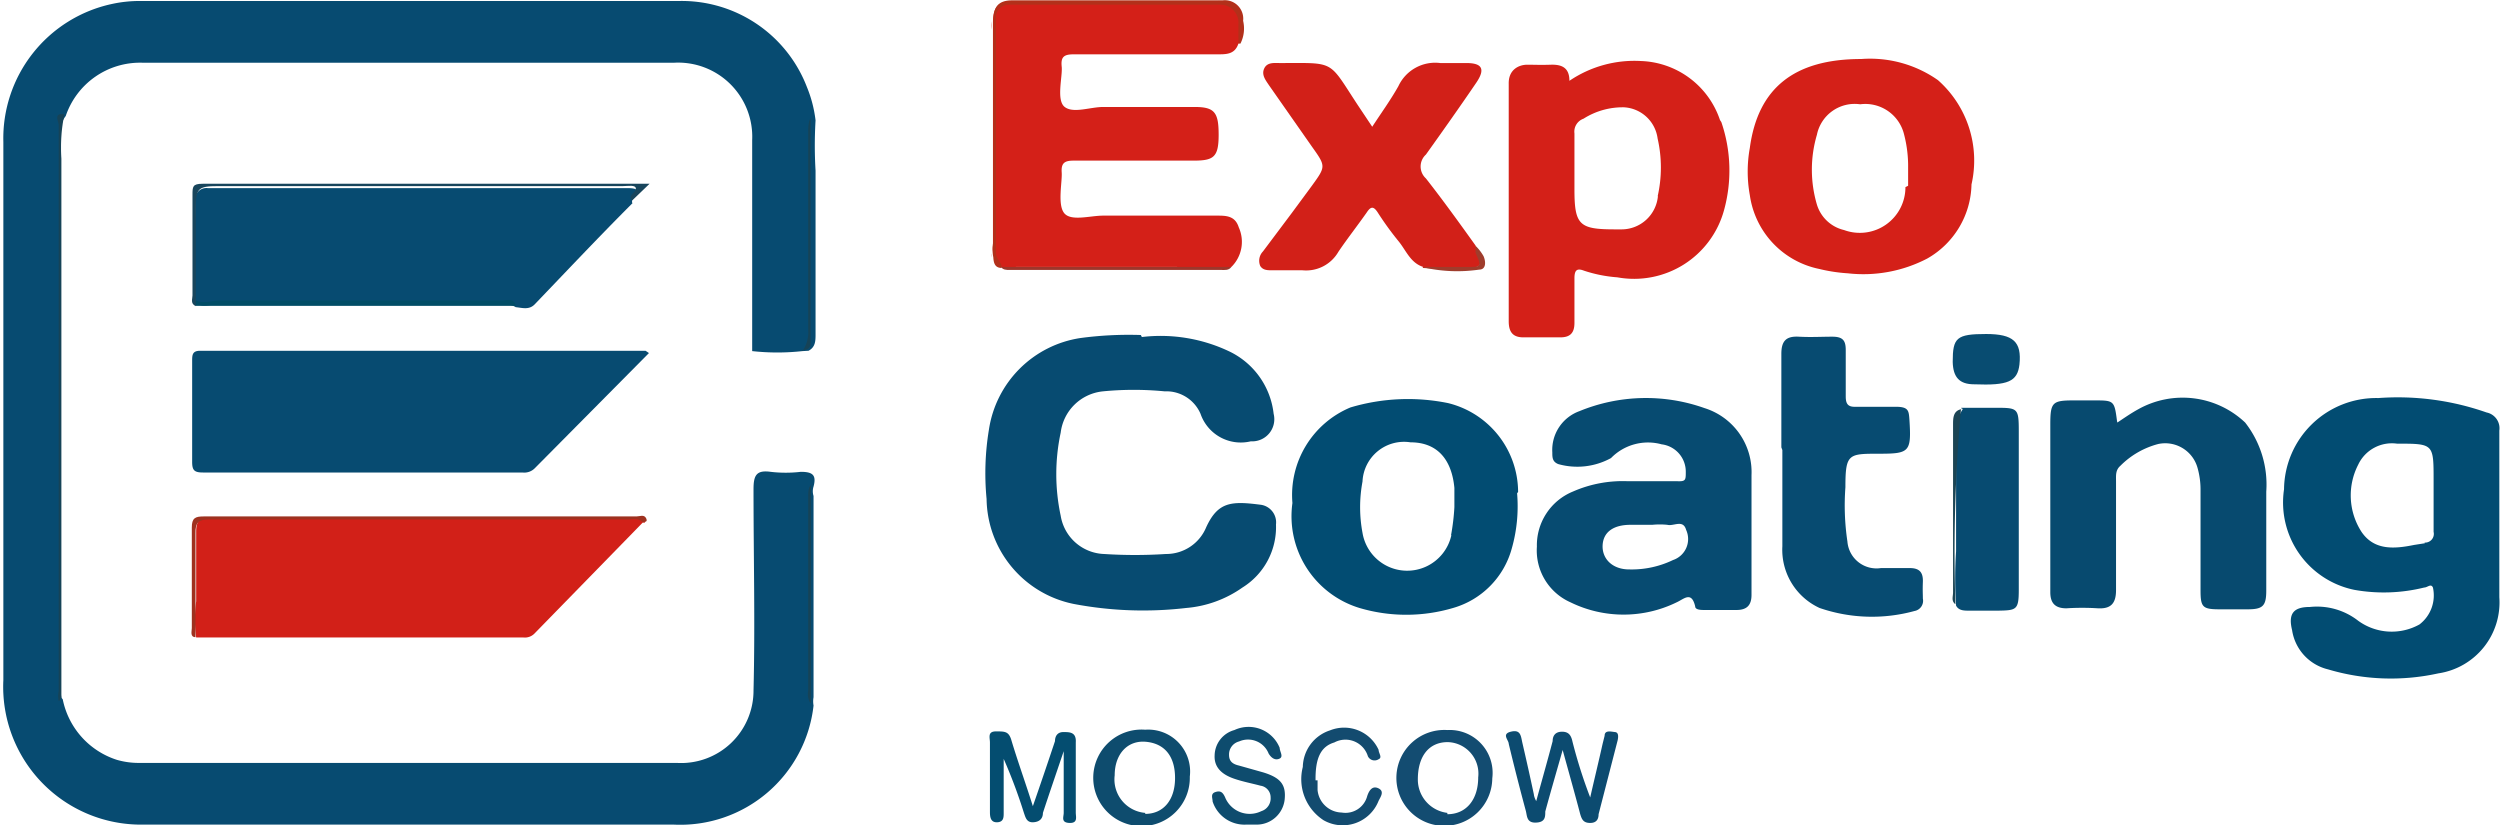
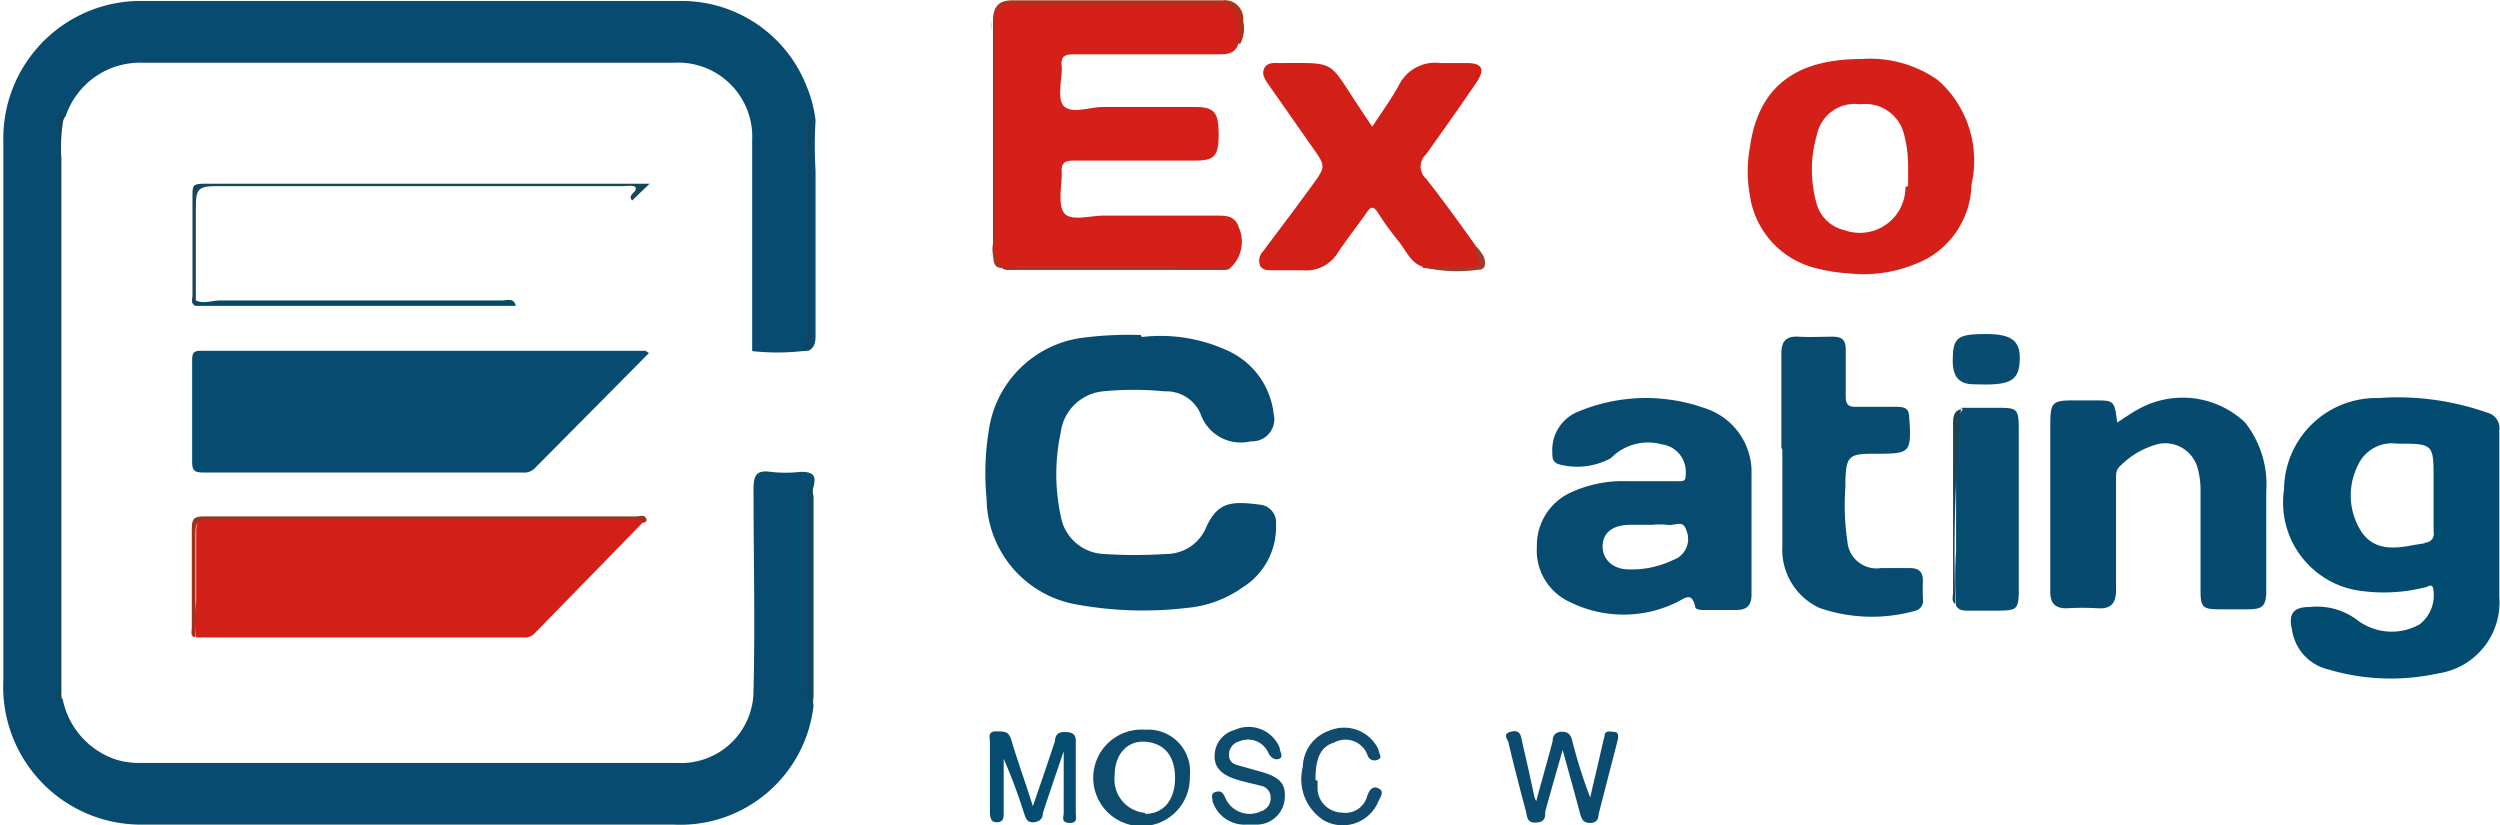
<svg xmlns="http://www.w3.org/2000/svg" id="ad169066-c4a2-4272-a8de-508fc8b26078" data-name="Слой 1" viewBox="0 0 74.55 24.61">
  <defs>
    <style>.a1072f39-9664-4a62-9dd8-93a54f69c26c{fill:none;}.a2fdd48b-c614-4bd3-8a77-5988088ce90e{clip-path:url(#ad7bcb77-a307-4906-8b91-fe588411934f);}.a55331f0-114e-4831-9c92-c08fc1531c40{fill:#074b71;}.f616226f-8334-4fa7-a51e-b401f2e4fab3{fill:#d22018;}.bf443b25-7fca-4ce9-b4b8-da6184aa3632{fill:#d42018;}.b5ce29f2-1be7-4fe2-9066-a6da3b56ba00{fill:#024c72;}.ebbf7986-1c26-45a4-a8d4-d5fe0aeddcd1{fill:#074a6f;}.e222657c-1c73-4b5e-b7f0-6a1ae50b184e{fill:#0c4b70;}.b62842df-4b91-46ed-a30b-6a7f29b10ba1{fill:#044d70;}.e0cb43e1-5867-4527-af71-4475cd5a2cbc{fill:#0e4c6e;}.f8ba0ee4-26e5-4066-8208-7c555217872d{fill:#134c71;}.e63b58d2-c543-4388-b6a4-030f7265a8fc{fill:#084c71;}.eb6d970f-f771-48c8-8821-8d47dd420fa6{fill:#134b6f;}.b8becdd9-18e0-4e49-9f6b-f624219a6603{fill:#b2301a;}.f8557c5d-ab95-405e-b0b2-f2d152a12dfc{fill:#004c65;}.b542c32b-577c-4714-9926-30ace42e2f04{fill:#18455c;}.ee1837a7-4c5f-4c2f-921f-b68d5a493787{fill:#164357;}.ea1d79a1-3aba-4972-a28f-25ca807f03d2{fill:#9e311f;}.b5498d94-19dd-41e8-9daf-f2385ae71788{fill:#9d362b;}.e38f14c0-d48c-4746-9807-83843d8511c9{fill:#1b4453;}.ee7cc5fd-ec51-4b66-bf15-3b96400b5b1d{fill:#9f3c2c;}</style>
    <clipPath id="ad7bcb77-a307-4906-8b91-fe588411934f" transform="translate(-808.28 -478.04)">
      <rect class="a1072f39-9664-4a62-9dd8-93a54f69c26c" x="808.28" y="478.04" width="74.55" height="24.61" />
    </clipPath>
  </defs>
  <title>ExpoCoating (Москва)</title>
  <g class="a2fdd48b-c614-4bd3-8a77-5988088ce90e">
    <path class="a55331f0-114e-4831-9c92-c08fc1531c40" d="M832.21,488.51a6.85,6.85,0,0,1-1.5,0c0-.47,0-.94,0-1.41,0-1.62,0-3.25,0-4.88a2.21,2.21,0,0,0-2.32-2.31c-5.29,0-10.58,0-15.87,0a2.34,2.34,0,0,0-2.28,1.59.7.7,0,0,0-.14.54c0,5.56,0,11.11,0,16.67,0,.06,0,.14.05.18a2.39,2.39,0,0,0,1.62,1.81,2.34,2.34,0,0,0,.69.09h16a2.16,2.16,0,0,0,2.29-2.16c.05-2,0-4,0-6,0-.41.08-.58.51-.52a3.87,3.87,0,0,0,.9,0c.36,0,.47.1.38.44a.46.46,0,0,0,0,.28v6a.71.71,0,0,0,0,.25,4,4,0,0,1-4.17,3.55q-7.92,0-15.83,0a4.11,4.11,0,0,1-4.16-4.31c0-5.35,0-10.7,0-16.05a4.1,4.1,0,0,1,3.23-4.11,3.87,3.87,0,0,1,.9-.09h16a4,4,0,0,1,3.83,2.56,3.78,3.78,0,0,1,.26,1,12.52,12.52,0,0,0,0,1.5V488c0,.2,0,.39-.21.5" transform="translate(-808.28 -478.04)" />
    <path class="a55331f0-114e-4831-9c92-c08fc1531c40" d="M827.63,488.57l-3.4,3.43a.44.44,0,0,1-.37.13h-9.53c-.26,0-.32-.07-.32-.32,0-1,0-2,0-3,0-.18,0-.31.24-.31h13.28l.09.06" transform="translate(-808.28 -478.04)" />
    <path class="f616226f-8334-4fa7-a51e-b401f2e4fab3" d="M827.45,493.62l-3.23,3.31a.4.4,0,0,1-.33.12h-9.76a3.92,3.92,0,0,1,0-1.08c0-.69,0-1.39,0-2.08,0-.32.1-.39.4-.39h12.7c.1,0,.27-.07.28.13" transform="translate(-808.28 -478.04)" />
-     <path class="a55331f0-114e-4831-9c92-c08fc1531c40" d="M827.13,484.11c-1,1-1.94,2-2.9,3-.17.18-.37.11-.57.09a.62.62,0,0,0-.4-.08h-8.54c-.21,0-.43.12-.62-.08-.05-1,0-2,0-3a.34.34,0,0,1,.38-.39H827c.27,0,.4.06.14.31a.27.27,0,0,0,0,.16" transform="translate(-808.28 -478.04)" />
    <path class="bf443b25-7fca-4ce9-b4b8-da6184aa3632" d="M845.21,479.34c-.11.33-.37.32-.64.32H840.3c-.3,0-.39.08-.36.37s-.17,1,.09,1.2.76,0,1.15,0h2.72c.6,0,.72.16.72.83s-.15.77-.75.77c-1.2,0-2.39,0-3.58,0-.26,0-.37.07-.35.35s-.13.95.07,1.21.77.08,1.17.08h3.38c.28,0,.55,0,.66.35A1.05,1.05,0,0,1,845,486a15,15,0,0,1-1.64,0h-4.78a1.37,1.37,0,0,1-.45,0h0a.74.74,0,0,1-.24-.63v-6.66c0-.47.16-.64.62-.64q3,0,6.08,0a.62.62,0,0,1,.66.67,1.22,1.22,0,0,1,0,.57" transform="translate(-808.28 -478.04)" />
    <path class="a55331f0-114e-4831-9c92-c08fc1531c40" d="M842.33,488.09a4.76,4.76,0,0,1,2.63.44,2.35,2.35,0,0,1,1.3,1.85.66.66,0,0,1-.68.82,1.27,1.27,0,0,1-1.5-.82,1.11,1.11,0,0,0-1.07-.67,9.45,9.45,0,0,0-1.84,0,1.41,1.41,0,0,0-1.26,1.23,5.92,5.92,0,0,0,0,2.48,1.36,1.36,0,0,0,1.29,1.14,14.28,14.28,0,0,0,1.85,0,1.29,1.29,0,0,0,1.2-.8c.35-.76.75-.78,1.61-.67a.53.53,0,0,1,.47.59,2.12,2.12,0,0,1-1,1.88,3.39,3.39,0,0,1-1.68.61,11.06,11.06,0,0,1-3.35-.12,3.24,3.24,0,0,1-2.6-3.13,8,8,0,0,1,.07-2.07,3.25,3.25,0,0,1,2.73-2.73,10.86,10.86,0,0,1,1.8-.09" transform="translate(-808.28 -478.04)" />
    <path class="b5ce29f2-1be7-4fe2-9066-a6da3b56ba00" d="M880.59,494.24l-.32.05c-.59.12-1.19.17-1.57-.39a2,2,0,0,1-.1-2,1.11,1.11,0,0,1,1.16-.63c1.09,0,1.09,0,1.09,1.09v.45c0,.37,0,.73,0,1.09a.26.26,0,0,1-.27.32m2.23-.8c0-.84,0-1.69,0-2.54a.48.48,0,0,0-.38-.54,8,8,0,0,0-3.23-.43,2.75,2.75,0,0,0-2.81,2.72,2.66,2.66,0,0,0,2.1,3,5,5,0,0,0,2.08-.07c.1,0,.2-.13.26,0a1.09,1.09,0,0,1-.4,1.1,1.7,1.7,0,0,1-1.83-.11,2,2,0,0,0-1.44-.41c-.49,0-.65.2-.53.69A1.42,1.42,0,0,0,877.7,498a6.56,6.56,0,0,0,3.29.12,2.14,2.14,0,0,0,1.82-2.27c0-.79,0-1.58,0-2.38Z" transform="translate(-808.28 -478.04)" />
-     <path class="bf443b25-7fca-4ce9-b4b8-da6184aa3632" d="M857.72,483.88a1.09,1.09,0,0,1-1.1,1h-.17c-1.07,0-1.22-.12-1.22-1.19v-.5c0-.39,0-.78,0-1.17a.41.41,0,0,1,.27-.44,2.18,2.18,0,0,1,1.21-.34,1.07,1.07,0,0,1,1,.93,3.89,3.89,0,0,1,0,1.73m1.86-2.28a2.58,2.58,0,0,0-2.35-1.76,3.45,3.45,0,0,0-2.14.59c0-.41-.25-.49-.56-.48s-.46,0-.7,0-.56.14-.55.57c0,1.65,0,3.3,0,5,0,.69,0,1.38,0,2.08,0,.33.13.49.47.48h1.07c.29,0,.42-.13.42-.43s0-.89,0-1.33c0-.24.07-.31.28-.23a4.08,4.08,0,0,0,1,.2,2.78,2.78,0,0,0,3.18-2,4.45,4.45,0,0,0-.08-2.63" transform="translate(-808.28 -478.04)" />
    <path class="a55331f0-114e-4831-9c92-c08fc1531c40" d="M858.17,494.74a2.84,2.84,0,0,1-1.31.28c-.5,0-.81-.32-.79-.72s.33-.61.83-.61h.65a2.26,2.26,0,0,1,.45,0c.19.05.47-.17.56.15a.66.66,0,0,1-.39.9m2.34-.86c0-.56,0-1.11,0-1.67a2,2,0,0,0-1.4-2,5.22,5.22,0,0,0-3.73.09,1.23,1.23,0,0,0-.81,1.23c0,.15,0,.28.18.35a2.09,2.09,0,0,0,1.57-.18,1.54,1.54,0,0,1,1.51-.41.82.82,0,0,1,.72.82c0,.24,0,.29-.25.28h-1.48a3.69,3.69,0,0,0-1.64.31,1.73,1.73,0,0,0-1.07,1.64,1.69,1.69,0,0,0,1,1.66,3.6,3.6,0,0,0,3.17,0c.22-.1.44-.34.55.12,0,.11.18.11.29.11h.94c.31,0,.45-.14.45-.45,0-.63,0-1.25,0-1.88Z" transform="translate(-808.28 -478.04)" />
    <path class="ebbf7986-1c26-45a4-a8d4-d5fe0aeddcd1" d="M871.42,490.64c.21-.14.41-.28.63-.4a2.71,2.71,0,0,1,3.18.4,3,3,0,0,1,.63,2.06c0,1,0,2,0,2.95,0,.46-.1.56-.56.56-.27,0-.55,0-.82,0-.52,0-.58-.06-.58-.57,0-1,0-2,0-3a2.37,2.37,0,0,0-.09-.65,1,1,0,0,0-1.17-.71,2.47,2.47,0,0,0-1.13.65c-.15.13-.13.29-.13.46,0,1.08,0,2.17,0,3.25,0,.4-.16.56-.54.54a7.37,7.37,0,0,0-.94,0c-.34,0-.48-.16-.48-.48s0-.64,0-1c0-1.34,0-2.69,0-4,0-.66.06-.72.69-.72h.61c.6,0,.61,0,.69.62" transform="translate(-808.28 -478.04)" />
-     <path class="b5ce29f2-1be7-4fe2-9066-a6da3b56ba00" d="M851.56,494a1.35,1.35,0,0,1-2.65-.07,4.14,4.14,0,0,1,0-1.53,1.24,1.24,0,0,1,1.43-1.17c.8,0,1.23.51,1.31,1.36,0,.18,0,.36,0,.57a6.59,6.59,0,0,1-.1.84m2-1.29a2.74,2.74,0,0,0-2.09-2.65,6,6,0,0,0-2.91.13,2.83,2.83,0,0,0-1.73,2.85,2.86,2.86,0,0,0,2,3.13,4.91,4.91,0,0,0,2.79,0,2.54,2.54,0,0,0,1.75-1.77,4.6,4.6,0,0,0,.16-1.65" transform="translate(-808.28 -478.04)" />
    <path class="bf443b25-7fca-4ce9-b4b8-da6184aa3632" d="M865.1,483.62a1.36,1.36,0,0,1-1.83,1.28,1.11,1.11,0,0,1-.81-.76,3.68,3.68,0,0,1,0-2.08,1.15,1.15,0,0,1,1.29-.91,1.19,1.19,0,0,1,1.31.9,3.76,3.76,0,0,1,.12,1c0,.14,0,.34,0,.53m.89-3.15a3.52,3.52,0,0,0-2.29-.63c-2,0-3.08.87-3.32,2.65a3.94,3.94,0,0,0,0,1.41,2.62,2.62,0,0,0,2.07,2.2,4.85,4.85,0,0,0,.85.13,4.12,4.12,0,0,0,2.37-.44,2.6,2.6,0,0,0,1.32-2.21,3.2,3.2,0,0,0-1-3.11" transform="translate(-808.28 -478.04)" />
    <path class="f616226f-8334-4fa7-a51e-b401f2e4fab3" d="M850.72,486c-.38-.12-.51-.49-.73-.76a9.19,9.19,0,0,1-.63-.87c-.12-.18-.2-.18-.32,0-.28.4-.58.78-.85,1.18a1.11,1.11,0,0,1-1.07.55c-.3,0-.6,0-.9,0-.14,0-.28,0-.36-.13a.4.4,0,0,1,.08-.43l.87-1.16.59-.8c.42-.58.42-.58,0-1.17l-1.28-1.83c-.1-.15-.23-.31-.14-.5s.3-.16.47-.16c1.66,0,1.43-.1,2.31,1.24l.44.66c.28-.43.55-.8.78-1.21a1.21,1.21,0,0,1,1.25-.69c.26,0,.52,0,.78,0,.47,0,.57.18.29.59-.49.72-1,1.44-1.5,2.14a.48.48,0,0,0,0,.71c.51.65,1,1.33,1.48,2,.24.67.24.67-.49.67a7.94,7.94,0,0,1-1.09,0" transform="translate(-808.28 -478.04)" />
    <path class="a55331f0-114e-4831-9c92-c08fc1531c40" d="M861.4,491.38c0-.93,0-1.86,0-2.79,0-.39.15-.53.52-.51s.68,0,1,0,.4.12.4.4c0,.46,0,.92,0,1.38,0,.23.07.32.3.31.4,0,.8,0,1.19,0s.39.12.41.4c.06.95,0,1-.91,1s-1,0-1,1a7.33,7.33,0,0,0,.06,1.62.87.87,0,0,0,1,.79c.29,0,.57,0,.86,0s.4.13.39.41,0,.34,0,.5a.31.31,0,0,1-.25.37,4.79,4.79,0,0,1-2.83-.09,1.91,1.91,0,0,1-1.11-1.84c0-1,0-1.91,0-2.87Z" transform="translate(-808.28 -478.04)" />
    <path class="a55331f0-114e-4831-9c92-c08fc1531c40" d="M866.76,490.2l1,0c.7,0,.72,0,.72.72v2.92c0,.59,0,1.19,0,1.79s-.07.61-.62.62H867c-.15,0-.31,0-.39-.15a12.52,12.52,0,0,1,0-1.62c0-1.14,0-2.27,0-3.41a1.27,1.27,0,0,1,.2-.83" transform="translate(-808.28 -478.04)" />
    <path class="e222657c-1c73-4b5e-b7f0-6a1ae50b184e" d="M854.88,500.4c-.19.67-.36,1.25-.52,1.84,0,.16,0,.32-.28.33s-.26-.2-.3-.35q-.27-1-.51-2c0-.11-.22-.29.06-.36s.3.1.34.3c.12.52.24,1.05.35,1.57,0,0,0,.07.07.2.18-.66.34-1.22.49-1.79,0-.16.08-.28.28-.28s.27.11.31.29a14.68,14.68,0,0,0,.53,1.67c.12-.53.25-1.06.37-1.6l.06-.24c0-.18.2-.12.31-.11s.1.14.08.24l-.57,2.21c0,.13-.05.26-.25.26s-.25-.1-.3-.27c-.16-.61-.33-1.21-.52-1.9" transform="translate(-808.28 -478.04)" />
    <path class="b62842df-4b91-46ed-a30b-6a7f29b10ba1" d="M840,500.44c-.23.68-.43,1.26-.62,1.84,0,.16-.09.27-.29.28s-.23-.15-.28-.29a15.41,15.41,0,0,0-.6-1.6v1.61c0,.13,0,.27-.19.28s-.22-.14-.22-.3c0-.69,0-1.39,0-2.08,0-.14-.08-.33.18-.33s.37,0,.45.23c.19.64.42,1.27.65,2,.24-.69.45-1.31.66-1.94,0-.13.06-.27.25-.27s.39,0,.37.31c0,.7,0,1.39,0,2.09,0,.13.07.32-.19.31s-.17-.18-.17-.3v-1.82" transform="translate(-808.28 -478.04)" />
    <path class="e0cb43e1-5867-4527-af71-4475cd5a2cbc" d="M842.43,502.28a1,1,0,0,1-.91-1.12c0-.63.38-1.05.93-1s.87.42.87,1.08-.35,1.07-.89,1.07m0-2.51a1.44,1.44,0,1,0,1.33,1.4,1.25,1.25,0,0,0-1.33-1.4" transform="translate(-808.28 -478.04)" />
-     <path class="f8ba0ee4-26e5-4066-8208-7c555217872d" d="M851.44,502.28a1,1,0,0,1-.88-1c0-.69.33-1.11.89-1.11a.94.94,0,0,1,.91,1.05c0,.67-.36,1.1-.92,1.1m0-2.51a1.43,1.43,0,1,0,1.34,1.44,1.28,1.28,0,0,0-1.34-1.44" transform="translate(-808.28 -478.04)" />
    <path class="e0cb43e1-5867-4527-af71-4475cd5a2cbc" d="M845.44,502.63a1,1,0,0,1-1-.69c0-.1-.07-.23.08-.28s.22,0,.29.15a.79.79,0,0,0,1.08.42.4.4,0,0,0,.28-.41.35.35,0,0,0-.3-.35c-.26-.07-.53-.12-.79-.21s-.6-.27-.58-.69a.8.8,0,0,1,.59-.76,1,1,0,0,1,1.35.53c0,.11.12.26,0,.32s-.24,0-.33-.15a.66.66,0,0,0-.88-.36.4.4,0,0,0-.3.4c0,.21.13.28.3.32l.71.2c.53.16.69.37.65.8a.84.84,0,0,1-.84.76h-.24" transform="translate(-808.28 -478.04)" />
    <path class="e63b58d2-c543-4388-b6a4-030f7265a8fc" d="M867.5,488c.82,0,1.07.23,1,.91-.06.51-.34.63-1.35.59-.44,0-.63-.21-.64-.67,0-.72.11-.83,1-.83" transform="translate(-808.28 -478.04)" />
    <path class="eb6d970f-f771-48c8-8821-8d47dd420fa6" d="M847.57,501.31s0,.16,0,.29a.74.74,0,0,0,.72.67.67.67,0,0,0,.76-.49c.06-.18.16-.32.34-.23s.06.25,0,.37a1.15,1.15,0,0,1-1.64.58,1.46,1.46,0,0,1-.62-1.59,1.17,1.17,0,0,1,.81-1.09,1.13,1.13,0,0,1,1.45.58c0,.1.12.23,0,.28a.22.22,0,0,1-.32-.09.7.7,0,0,0-1-.41c-.4.12-.57.46-.56,1.13" transform="translate(-808.28 -478.04)" />
    <path class="b8becdd9-18e0-4e49-9f6b-f624219a6603" d="M845.21,479.34c0-.19,0-.38,0-.58a.54.54,0,0,0-.56-.58h-6.25a.39.39,0,0,0-.42.45c0,2.31,0,4.63,0,6.95,0,.19.18.28.17.45-.21,0-.24-.16-.25-.32a1.19,1.19,0,0,1,0-.46c0-2.19,0-4.38,0-6.57,0-.45.16-.63.57-.63h6.27a.55.55,0,0,1,.61.61,1,1,0,0,1-.08.68" transform="translate(-808.28 -478.04)" />
    <path class="f8557c5d-ab95-405e-b0b2-f2d152a12dfc" d="M814.12,487c.24.11.48,0,.72,0h8.42c.14,0,.34-.09.4.16l-3.07,0h-6.47a.11.11,0,0,1,0-.17" transform="translate(-808.28 -478.04)" />
    <path class="b542c32b-577c-4714-9926-30ace42e2f04" d="M814.12,487v.17c-.17-.07-.1-.22-.1-.32,0-1,0-2,0-3,0-.24,0-.33.3-.33h13.1l.23,0-.52.5c-.14-.17.1-.22.11-.35s-.25-.08-.38-.08H814.78c-.6,0-.66.07-.66.67V487" transform="translate(-808.28 -478.04)" />
    <path class="ee1837a7-4c5f-4c2f-921f-b68d5a493787" d="M810.1,498.84s-.05.13-.07.1a.69.69,0,0,1,0-.29q0-8.44,0-16.89c0-.09-.17-.37.17-.31a4.87,4.87,0,0,0-.09,1.32v16.07" transform="translate(-808.28 -478.04)" />
    <path class="ea1d79a1-3aba-4972-a28f-25ca807f03d2" d="M827.45,493.62c-.12-.14-.28-.09-.42-.09h-12.5c-.32,0-.43.08-.42.42,0,1,0,2.06,0,3.09-.17,0-.11-.18-.11-.27,0-1,0-2,0-3,0-.28.1-.33.35-.33h12.91c.1,0,.23-.07.29.06s-.08.09-.12.13" transform="translate(-808.28 -478.04)" />
    <path class="ee1837a7-4c5f-4c2f-921f-b68d5a493787" d="M832.21,488.51a1,1,0,0,0,.17-.65V482c0-.15,0-.31.07-.44q0,3.13,0,6.27c0,.15,0,.3,0,.45s-.12.22-.27.19" transform="translate(-808.28 -478.04)" />
    <path class="bf443b25-7fca-4ce9-b4b8-da6184aa3632" d="M837.84,478.68a1,1,0,0,1,0,.24c0,2.26,0,4.52,0,6.79a.34.34,0,0,1,0-.11c0-2.31,0-4.62,0-6.92" transform="translate(-808.28 -478.04)" />
    <path class="b5498d94-19dd-41e8-9daf-f2385ae71788" d="M838.12,486H845c-.08.11-.2.09-.3.09h-6.32c-.09,0-.19,0-.25-.09" transform="translate(-808.28 -478.04)" />
    <path class="ee1837a7-4c5f-4c2f-921f-b68d5a493787" d="M832.44,499a.51.51,0,0,1-.06-.36v-5.79c0-.12,0-.26.08-.35,0,2.16,0,4.33,0,6.5" transform="translate(-808.28 -478.04)" />
    <path class="e38f14c0-d48c-4746-9807-83843d8511c9" d="M866.76,490.2a47.74,47.74,0,0,0-.17,5.86c-.13-.1-.07-.23-.07-.35,0-1.68,0-3.36,0-5,0-.2,0-.42.25-.47" transform="translate(-808.28 -478.04)" />
    <path class="ee7cc5fd-ec51-4b66-bf15-3b96400b5b1d" d="M850.72,486H852c.47,0,.46,0,.28-.43,0-.06,0-.14,0-.2a1.36,1.36,0,0,1,.24.31c.07.16.08.4-.13.4a4.52,4.52,0,0,1-1.68-.07" transform="translate(-808.28 -478.04)" />
  </g>
</svg>